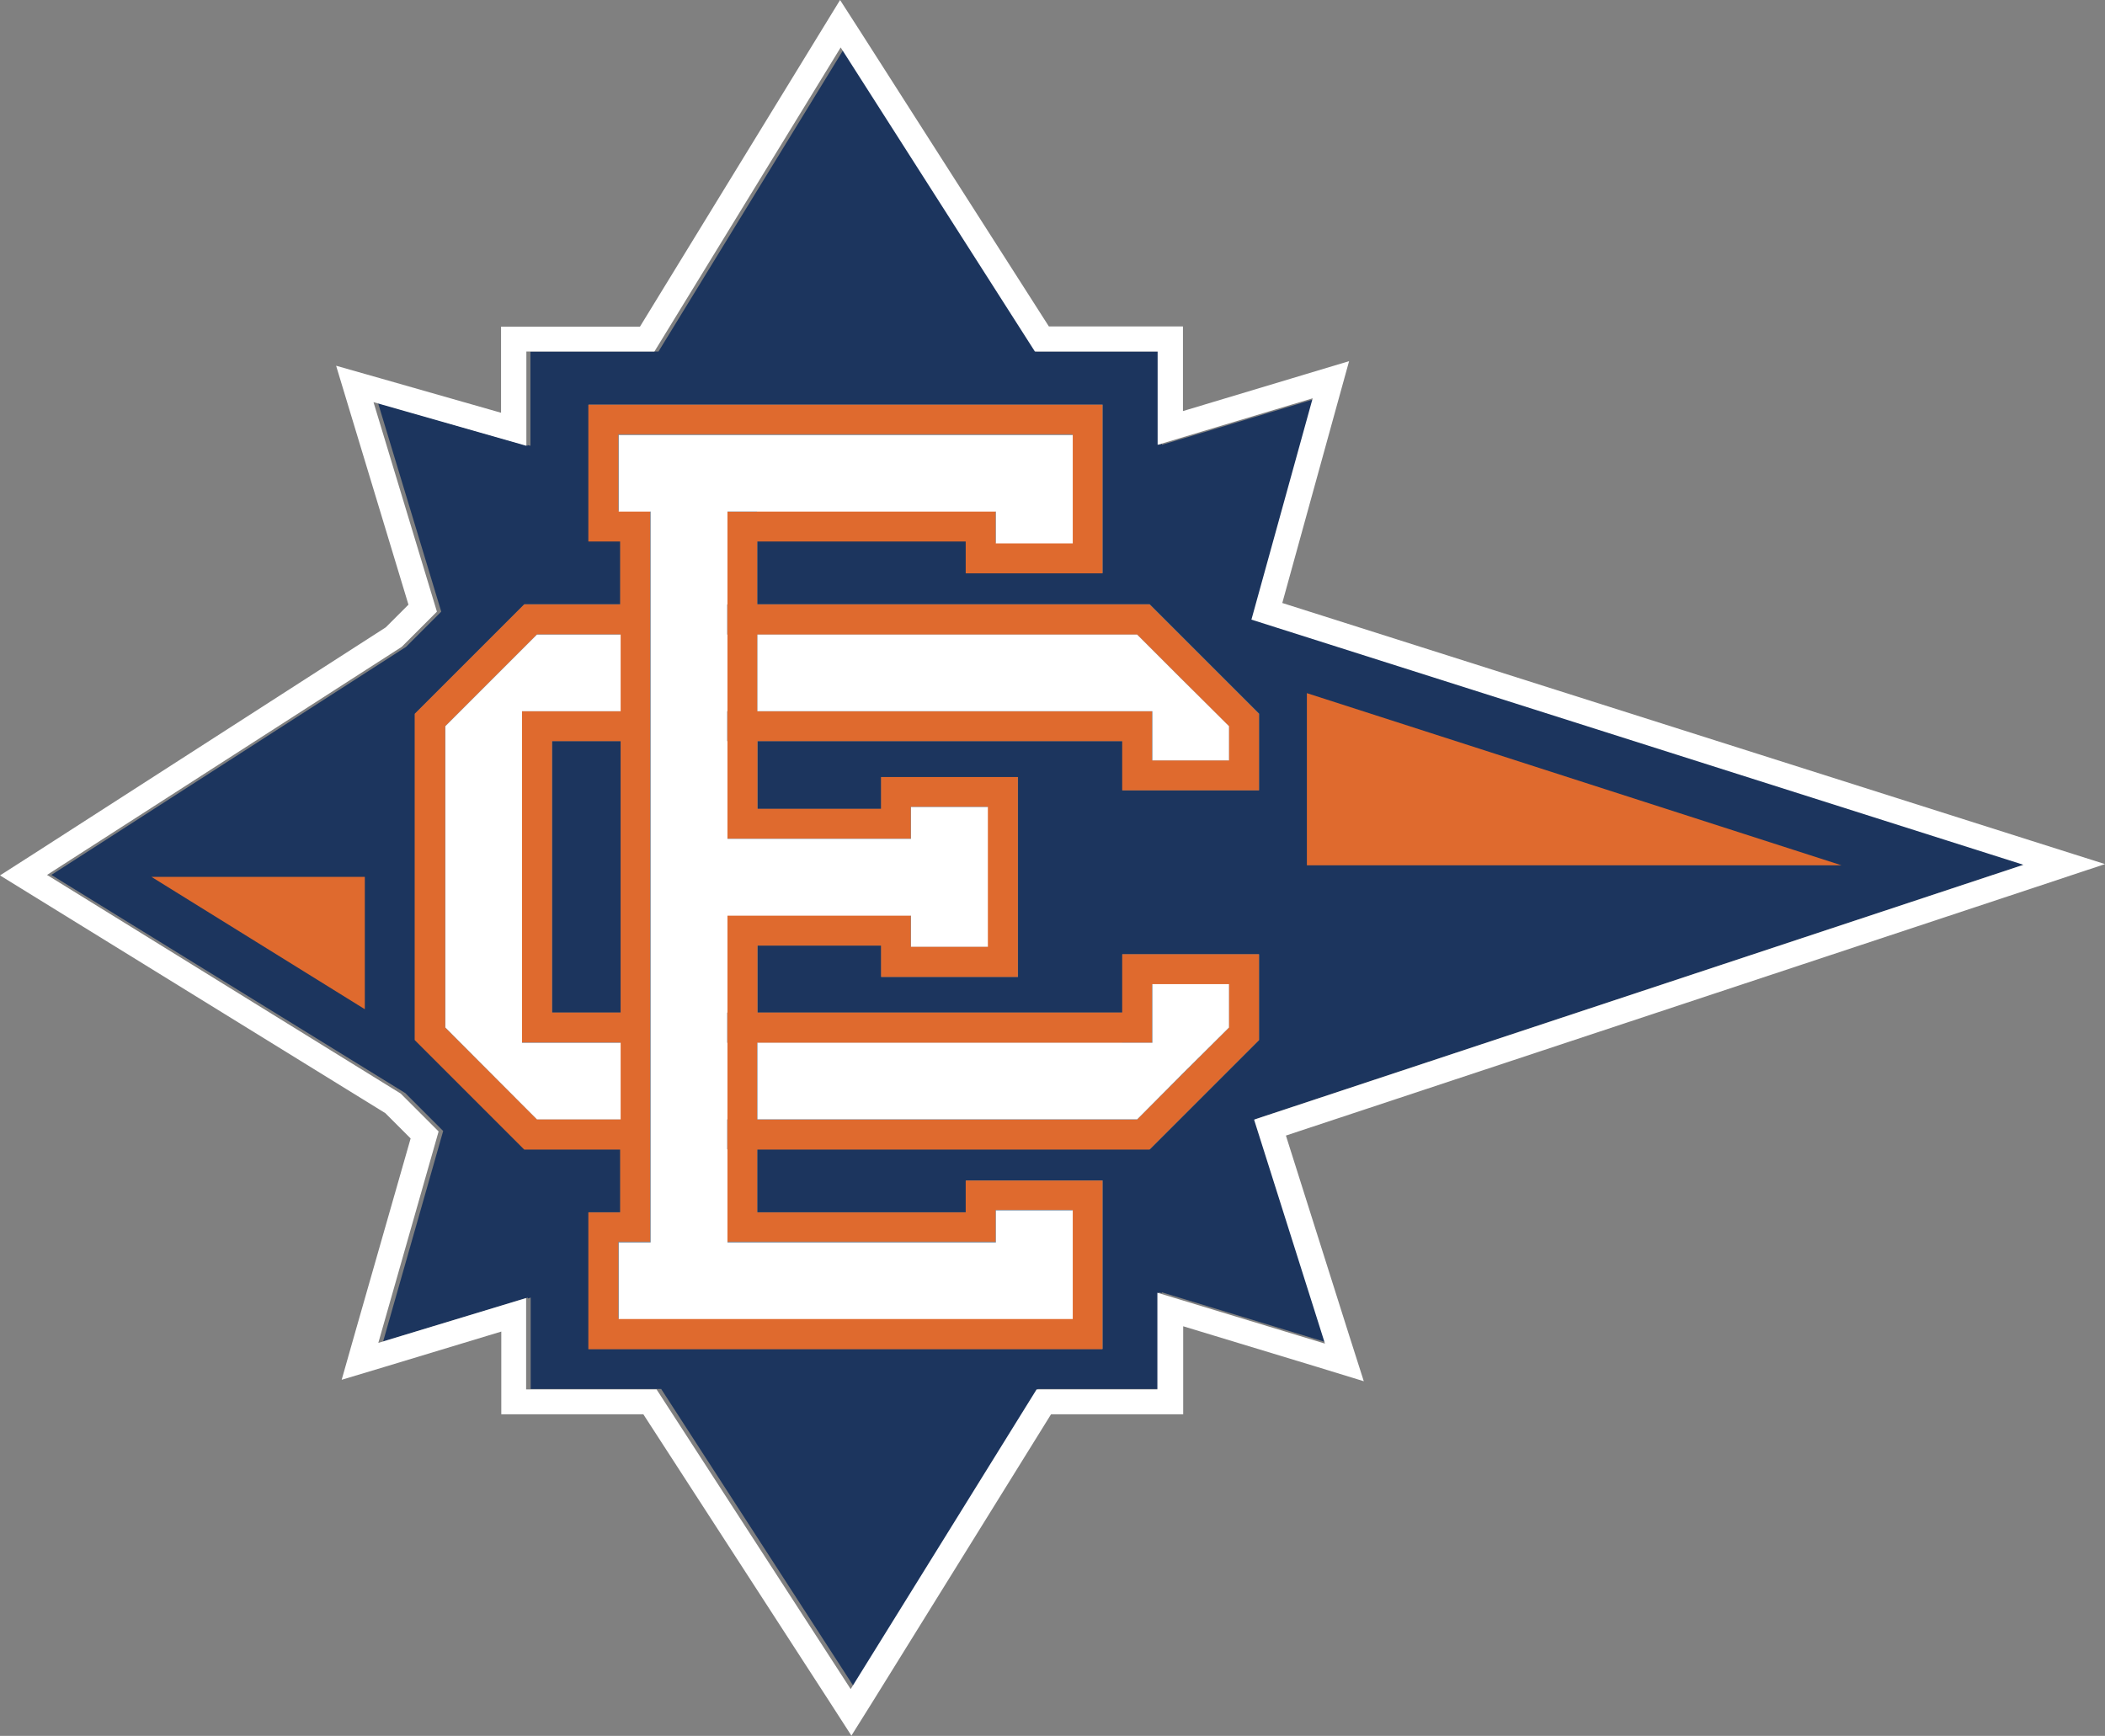
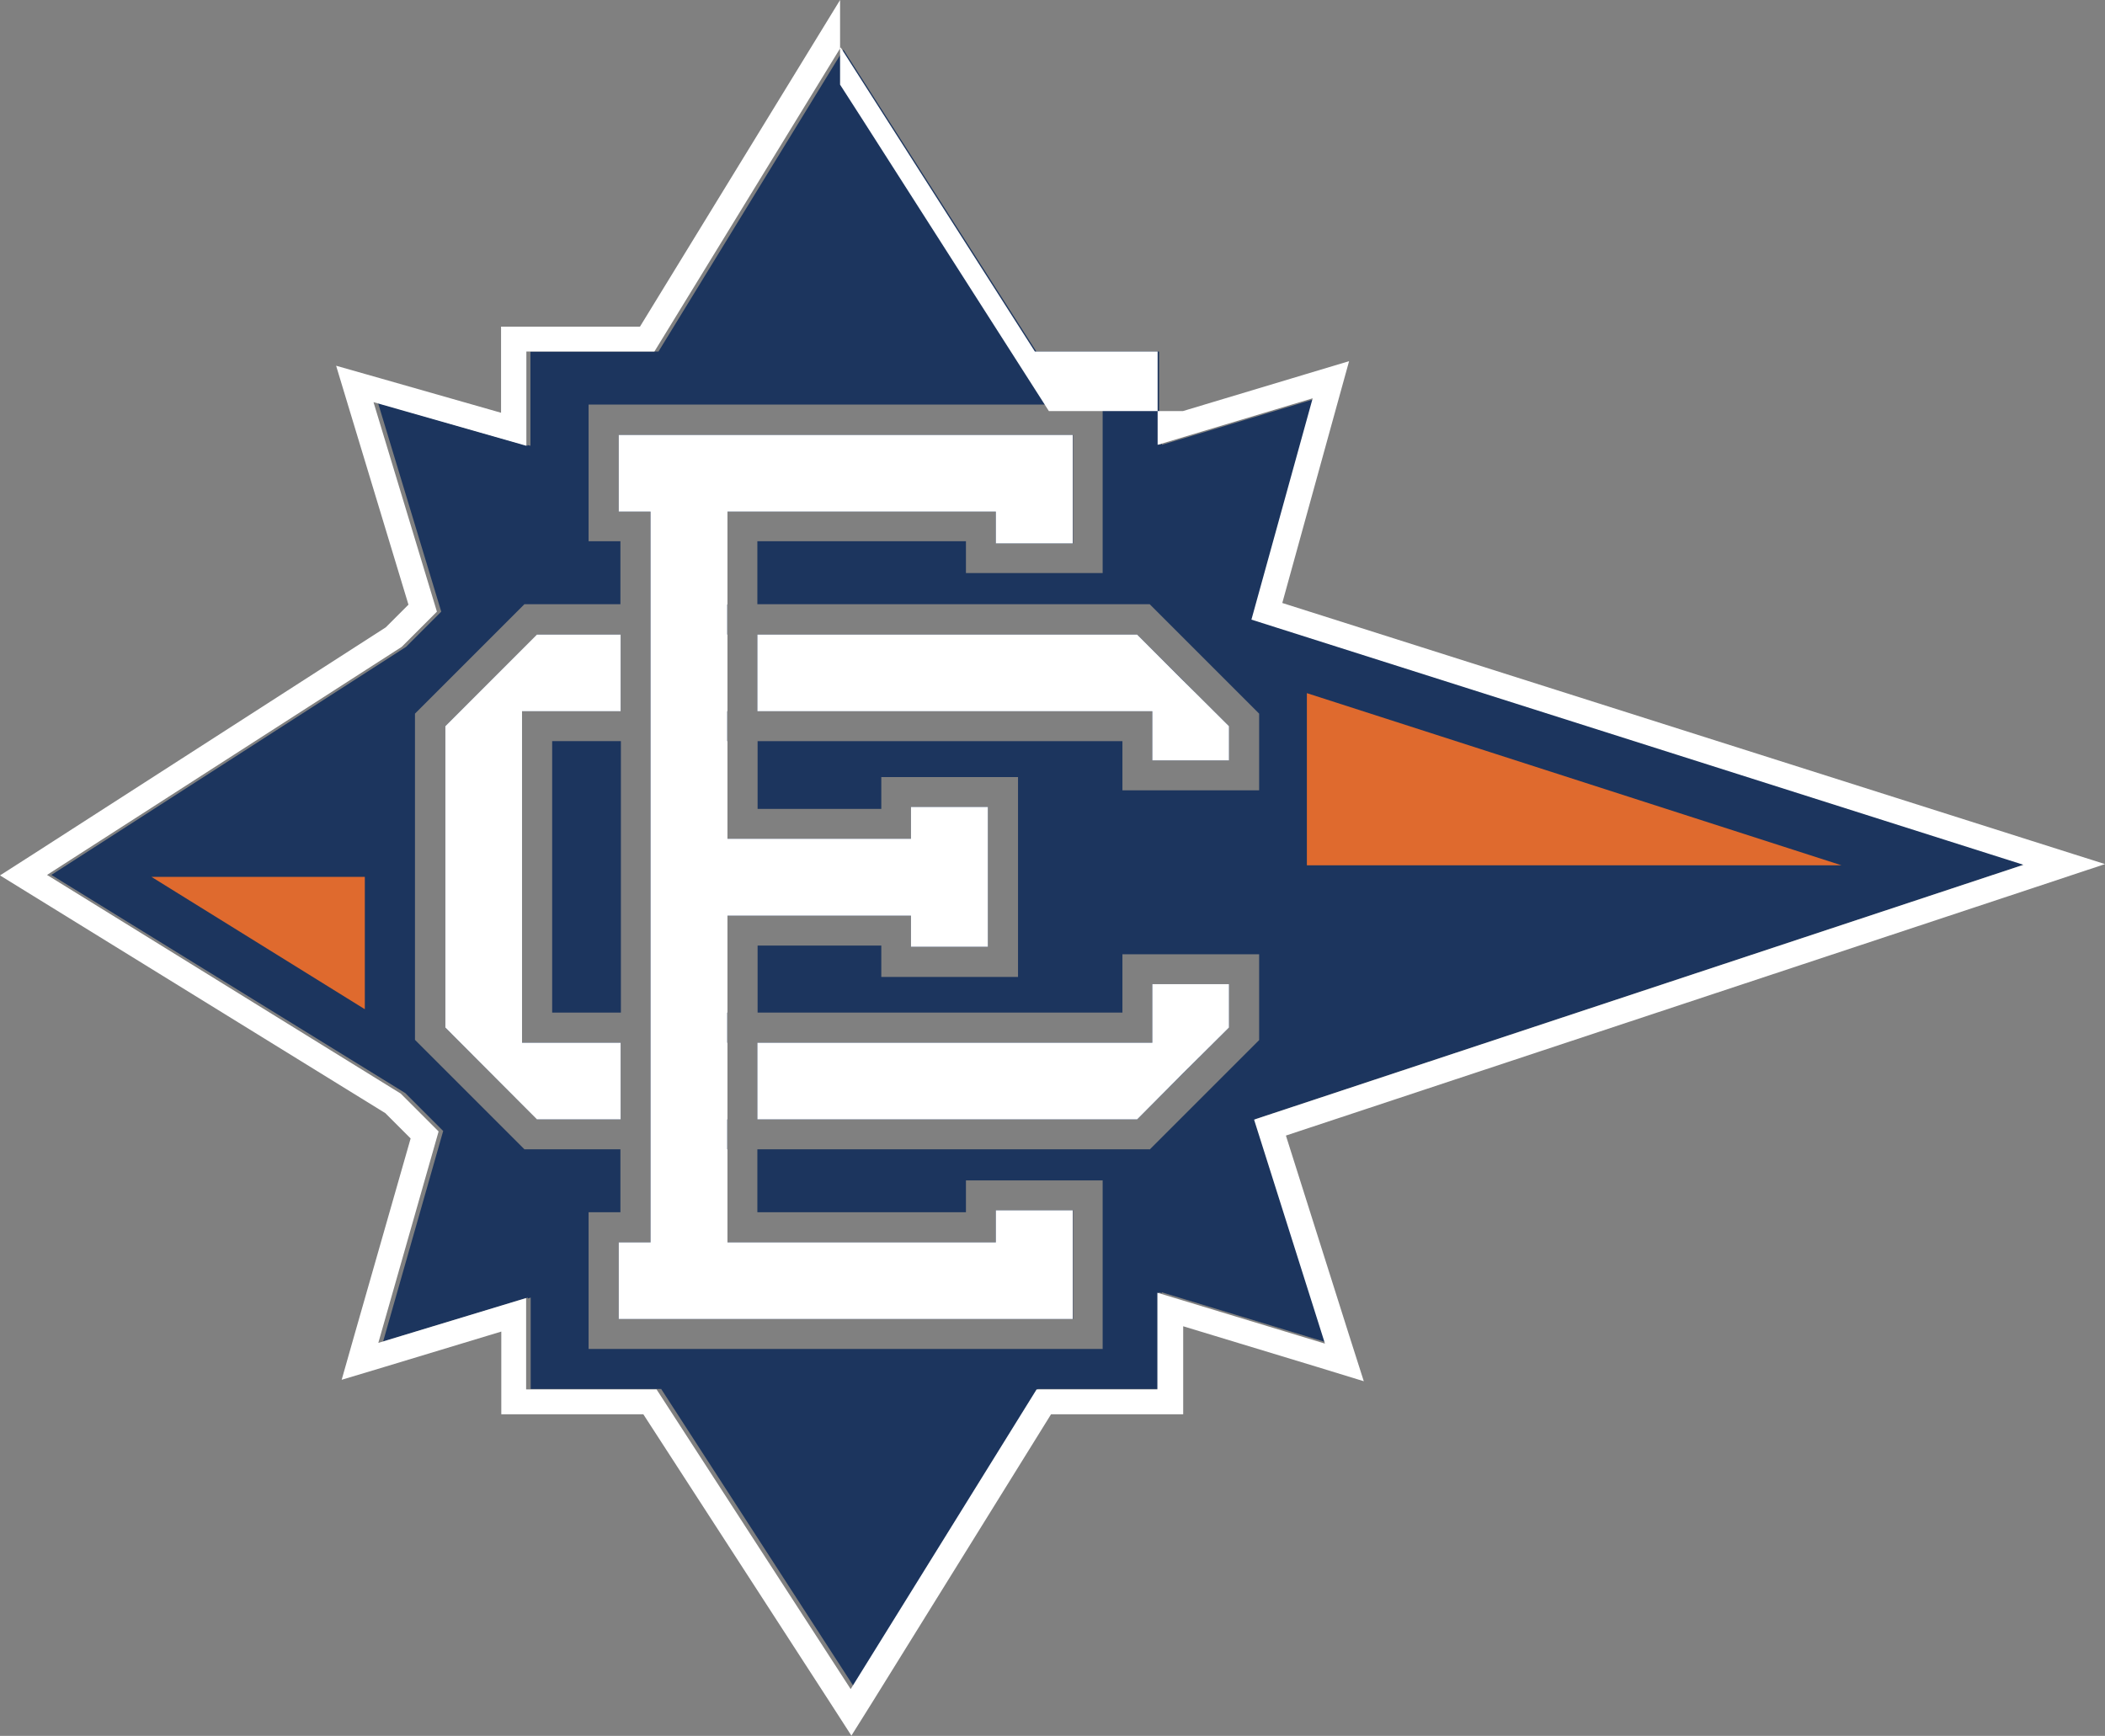
<svg xmlns="http://www.w3.org/2000/svg" id="Layer_2" data-name="Layer 2" viewBox="0 0 87.3 72">
  <rect x="0" y="0" width="87.3" height="72" fill="#808080" stroke="none" />
  <defs>
    <style> .cls-1 { fill: #1c355e; } .cls-2 { fill: #df6a2e; } .cls-3 { fill: #fff; } </style>
  </defs>
  <g id="Layer_1-2" data-name="Layer 1">
    <g>
      <g>
        <rect class="cls-1" x="22.9" y="30.74" width="2.85" height="11.26" />
        <polygon class="cls-1" points="31.41 29.5 46.54 29.5 47.79 29.5 47.79 30.74 47.79 31.54 50.97 31.54 50.97 31.54 50.97 30.12 49.7 28.86 49.07 28.22 47.16 26.32 31.41 26.32 31.41 29.5" />
        <polygon class="cls-1" points="36.53 37.98 36.54 37.98 37.78 37.98 37.78 39.22 37.78 39.27 37.78 39.27 40.96 39.27 40.97 39.27 40.97 39.27 40.97 39.27 40.97 33.47 40.97 33.47 40.96 33.47 40.96 33.47 37.79 33.47 37.78 33.47 37.78 33.47 37.78 33.47 37.78 33.55 37.78 34.79 36.54 34.79 36.54 34.79 31.41 34.79 31.41 34.79 30.17 34.79 30.17 33.55 30.17 30.74 30.17 30.74 30.16 30.74 30.16 29.5 30.17 29.5 30.17 29.5 30.17 29.5 30.17 26.32 30.17 26.32 30.16 26.32 30.16 25.07 30.17 25.07 30.17 25.07 30.17 22.46 30.17 21.22 31.4 21.22 31.41 21.22 31.41 21.22 31.41 21.22 40.06 21.22 40.06 21.22 40.07 21.22 40.07 21.22 41.3 21.22 41.3 22.46 41.3 22.54 41.31 22.54 41.31 22.54 41.31 22.54 44.48 22.54 44.49 22.54 44.49 22.54 44.5 22.54 44.5 18.04 44.49 18.04 25.67 18.04 25.66 18.04 25.66 18.04 25.66 18.04 25.66 21.22 25.66 21.22 25.66 21.22 25.67 21.22 25.73 21.22 25.74 21.22 25.74 21.22 25.74 21.22 26.98 21.22 26.98 22.46 26.98 50.28 26.98 51.53 25.74 51.53 25.74 51.53 25.74 51.53 25.73 51.53 25.67 51.53 25.66 51.53 25.66 51.53 25.66 51.53 25.66 54.71 25.66 54.71 25.66 54.71 25.67 54.71 44.48 54.71 44.49 54.71 44.49 54.71 44.5 54.71 44.5 50.2 44.49 50.2 41.31 50.2 41.31 50.2 41.31 50.2 41.3 50.2 41.3 50.28 41.3 51.53 40.07 51.53 40.07 51.53 40.06 51.53 40.06 51.53 31.41 51.53 31.41 51.53 31.41 51.53 31.4 51.53 30.17 51.53 30.17 50.28 30.17 47.67 30.17 47.67 30.16 47.67 30.16 46.43 30.17 46.43 30.17 46.43 30.17 43.25 30.17 43.25 30.16 43.25 30.16 42 30.17 42 30.17 42 30.17 39.04 30.17 37.98 31.4 37.98 31.41 37.98 36.53 37.98" />
        <polygon class="cls-1" points="25.74 43.25 22.9 43.25 21.65 43.25 21.65 42 21.65 30.74 21.65 29.5 22.9 29.5 25.74 29.5 25.74 26.32 22.28 26.32 18.47 30.12 18.47 42.62 22.28 46.43 25.74 46.43 25.74 43.25" />
        <path class="cls-1" d="M83.99,35.87l-32.02-10.17,2.52-9.14-6.3,1.89v-.04l-.12.04v-3.87h-5.09l-8-12.52-7.67,12.52h-5.31v3.91l-.12-.03v.03l-6.2-1.77,2.62,8.65-1.46,1.46-14.71,9.46,14.68,9.05,1.57,1.57-2.49,8.73,6-1.82v.04l.12-.04v3.79h5.41l7.98,12.33,7.65-12.33h5.01v-4.01l.12.04v-.04l6.81,2.07-2.93-9.25,31.91-10.57ZM47.68,47.67h-16.27v2.61h8.65v-1.32h5.67v6.99h-21.32v-5.67h1.32v-2.61h-3.98l-4.54-4.54v-13.53l4.54-4.54h3.98v-2.61h-1.32v-5.67h21.32v6.99h-5.67v-1.32h-8.65v2.61h16.27l4.54,4.54v3.18h-5.67v-2.04h-15.13v2.81h5.13v-1.32h5.67v8.29h-5.67v-1.3h-5.13v2.78h15.13v-2.42h5.67v3.56l-4.54,4.54Z" />
        <polygon class="cls-1" points="47.79 40.82 47.79 42 47.79 43.25 46.54 43.25 31.41 43.25 31.41 46.43 47.16 46.43 50.97 42.62 50.97 40.82 50.97 40.82 47.79 40.82" />
      </g>
      <polygon class="cls-2" points="54.2 35.89 76.37 35.89 54.2 28.75 54.2 35.89" />
      <polygon class="cls-2" points="15.13 41.86 6.28 36.37 15.13 36.37 15.13 41.86" />
-       <path class="cls-2" d="M52.21,32.79v-3.18l-4.54-4.54h-16.27v-2.61h8.65v1.32h5.67v-6.99h-21.32v5.67h1.32v2.61h-3.98l-4.54,4.54v13.53l4.54,4.54h3.98v2.61h-1.32v5.67h21.32v-6.99h-5.67v1.32h-8.65v-2.61h16.27l4.54-4.54v-3.56h-5.67v2.42h-15.13v-2.78h5.13v1.3h5.67v-8.29h-5.67v1.32h-5.13v-2.81h15.13v2.04h5.67ZM22.27,46.43l-3.81-3.81v-12.5l3.81-3.81h3.46v3.18h-4.09v13.75h4.09v3.18s-3.46,0-3.46,0ZM25.74,30.74v11.26h-2.85v-11.26h2.85ZM46.54,43.25h1.24v-2.42h3.18v1.8l-3.81,3.81h-15.75v-3.18h15.13ZM31.4,21.22h-1.24v3.85h0v1.24h0v3.18h0s0,0,0,0v1.24h0v4.05h7.61v-1.32h3.19v5.8h0s-3.19,0-3.19,0v-1.3h-7.61v4.03h0v1.24h0v3.18h0v1.24h0v3.85h11.13v-1.32h0s3.19,0,3.19,0v4.5h-18.84v-3.18h1.32v-30.31h-1.32v-3.18h0s18.84,0,18.84,0v4.5h-3.19v-1.32s-9.9,0-9.9,0ZM31.41,29.5v-3.18h15.75l1.9,1.9.63.63,1.27,1.27v1.42h-3.18v-2.04h-16.38Z" />
      <g>
        <polygon class="cls-3" points="31.41 26.32 31.41 29.5 46.54 29.5 46.54 29.5 47.79 29.5 47.79 29.5 47.79 30.74 47.79 31.54 50.97 31.54 50.97 30.12 49.06 28.22 47.16 26.32 31.41 26.32" />
        <polygon class="cls-3" points="25.74 46.43 25.74 43.25 22.89 43.25 21.65 43.25 21.65 42 21.65 30.74 21.65 29.5 22.89 29.5 25.74 29.5 25.74 26.32 22.27 26.32 18.47 30.12 18.47 42.62 22.27 46.43 25.74 46.43" />
        <polygon class="cls-3" points="50.97 40.82 47.79 40.82 47.79 42 47.79 43.25 47.79 43.25 46.54 43.25 46.54 43.25 31.41 43.25 31.41 46.43 47.16 46.43 49.06 44.52 50.97 42.62 50.97 40.82" />
      </g>
      <polygon class="cls-3" points="40.06 21.22 40.07 21.22 41.3 21.22 41.3 22.46 41.3 22.54 41.31 22.54 44.48 22.54 44.49 22.54 44.49 18.04 44.48 18.04 25.66 18.04 25.66 18.04 25.66 21.22 25.66 21.22 25.73 21.22 25.74 21.22 26.98 21.22 26.98 22.46 26.98 50.28 26.98 51.53 25.74 51.53 25.73 51.53 25.66 51.53 25.66 51.53 25.66 54.71 25.66 54.71 44.48 54.71 44.49 54.71 44.49 50.2 44.48 50.2 41.31 50.2 41.3 50.2 41.3 50.28 41.3 51.53 40.07 51.53 40.06 51.53 31.41 51.53 31.4 51.53 30.17 51.53 30.17 50.28 30.17 47.67 30.16 47.67 30.16 46.43 30.17 46.43 30.17 43.25 30.16 43.25 30.16 42 30.17 42 30.17 39.04 30.17 37.98 31.4 37.98 31.41 37.98 36.53 37.98 36.54 37.98 37.78 37.98 37.78 39.22 37.78 39.27 37.78 39.27 40.96 39.27 40.97 39.27 40.97 33.47 40.96 33.47 37.78 33.47 37.78 33.47 37.78 33.55 37.78 34.79 36.54 34.79 36.53 34.79 31.41 34.79 31.4 34.79 30.17 34.79 30.17 33.55 30.17 30.74 30.16 30.74 30.16 29.5 30.17 29.5 30.17 26.32 30.16 26.32 30.16 25.07 30.17 25.07 30.17 22.46 30.17 21.22 31.4 21.22 31.41 21.22 40.06 21.22" />
-       <path class="cls-3" d="M34.86,1.96l8.06,12.62h5.09v3.87l6.43-1.93-2.54,9.18,32.02,10.17-31.91,10.57,2.94,9.29-6.95-2.11v4.01h-5.01l-7.71,12.43-8.05-12.43h-5.41v-3.79l-6.13,1.86,2.5-8.77-1.57-1.57L1.95,36.29l14.71-9.46,1.46-1.46-2.63-8.69,6.34,1.81v-3.91h5.31l7.73-12.62M34.84,0l-.87,1.42-7.43,12.13h-5.76v3.57l-5.01-1.43-1.83-.52.55,1.82,2.45,8.09-.94.94L1.39,35.42l-1.39.89,1.41.87,14.57,8.99,1.05,1.05-2.34,8.18-.52,1.83,1.83-.55,4.79-1.45v3.43h5.89l7.74,11.95.89,1.38.87-1.39,7.41-11.94h5.48v-3.65l5.6,1.7,1.89.58-.6-1.88-2.63-8.31,30.93-10.25,3.04-1.01-3.06-.97-31.06-9.86,2.27-8.22.5-1.81-1.8.54-5.09,1.53v-3.51h-5.56l-7.76-12.14-.9-1.4h0Z" />
+       <path class="cls-3" d="M34.86,1.96l8.06,12.62h5.09v3.87l6.43-1.93-2.54,9.18,32.02,10.17-31.91,10.57,2.94,9.29-6.95-2.11v4.01h-5.01l-7.71,12.43-8.05-12.43h-5.41v-3.79l-6.13,1.86,2.5-8.77-1.57-1.57L1.95,36.29l14.71-9.46,1.46-1.46-2.63-8.69,6.34,1.81v-3.91h5.31l7.73-12.62M34.84,0l-.87,1.42-7.43,12.13h-5.76v3.57l-5.01-1.43-1.83-.52.55,1.82,2.45,8.09-.94.94L1.39,35.42l-1.39.89,1.41.87,14.57,8.99,1.05,1.05-2.34,8.18-.52,1.83,1.83-.55,4.79-1.45v3.43h5.89l7.74,11.95.89,1.38.87-1.39,7.41-11.94h5.48v-3.65l5.6,1.7,1.89.58-.6-1.88-2.63-8.31,30.93-10.25,3.04-1.01-3.06-.97-31.06-9.86,2.27-8.22.5-1.81-1.8.54-5.09,1.53h-5.56l-7.76-12.14-.9-1.4h0Z" />
    </g>
  </g>
</svg>